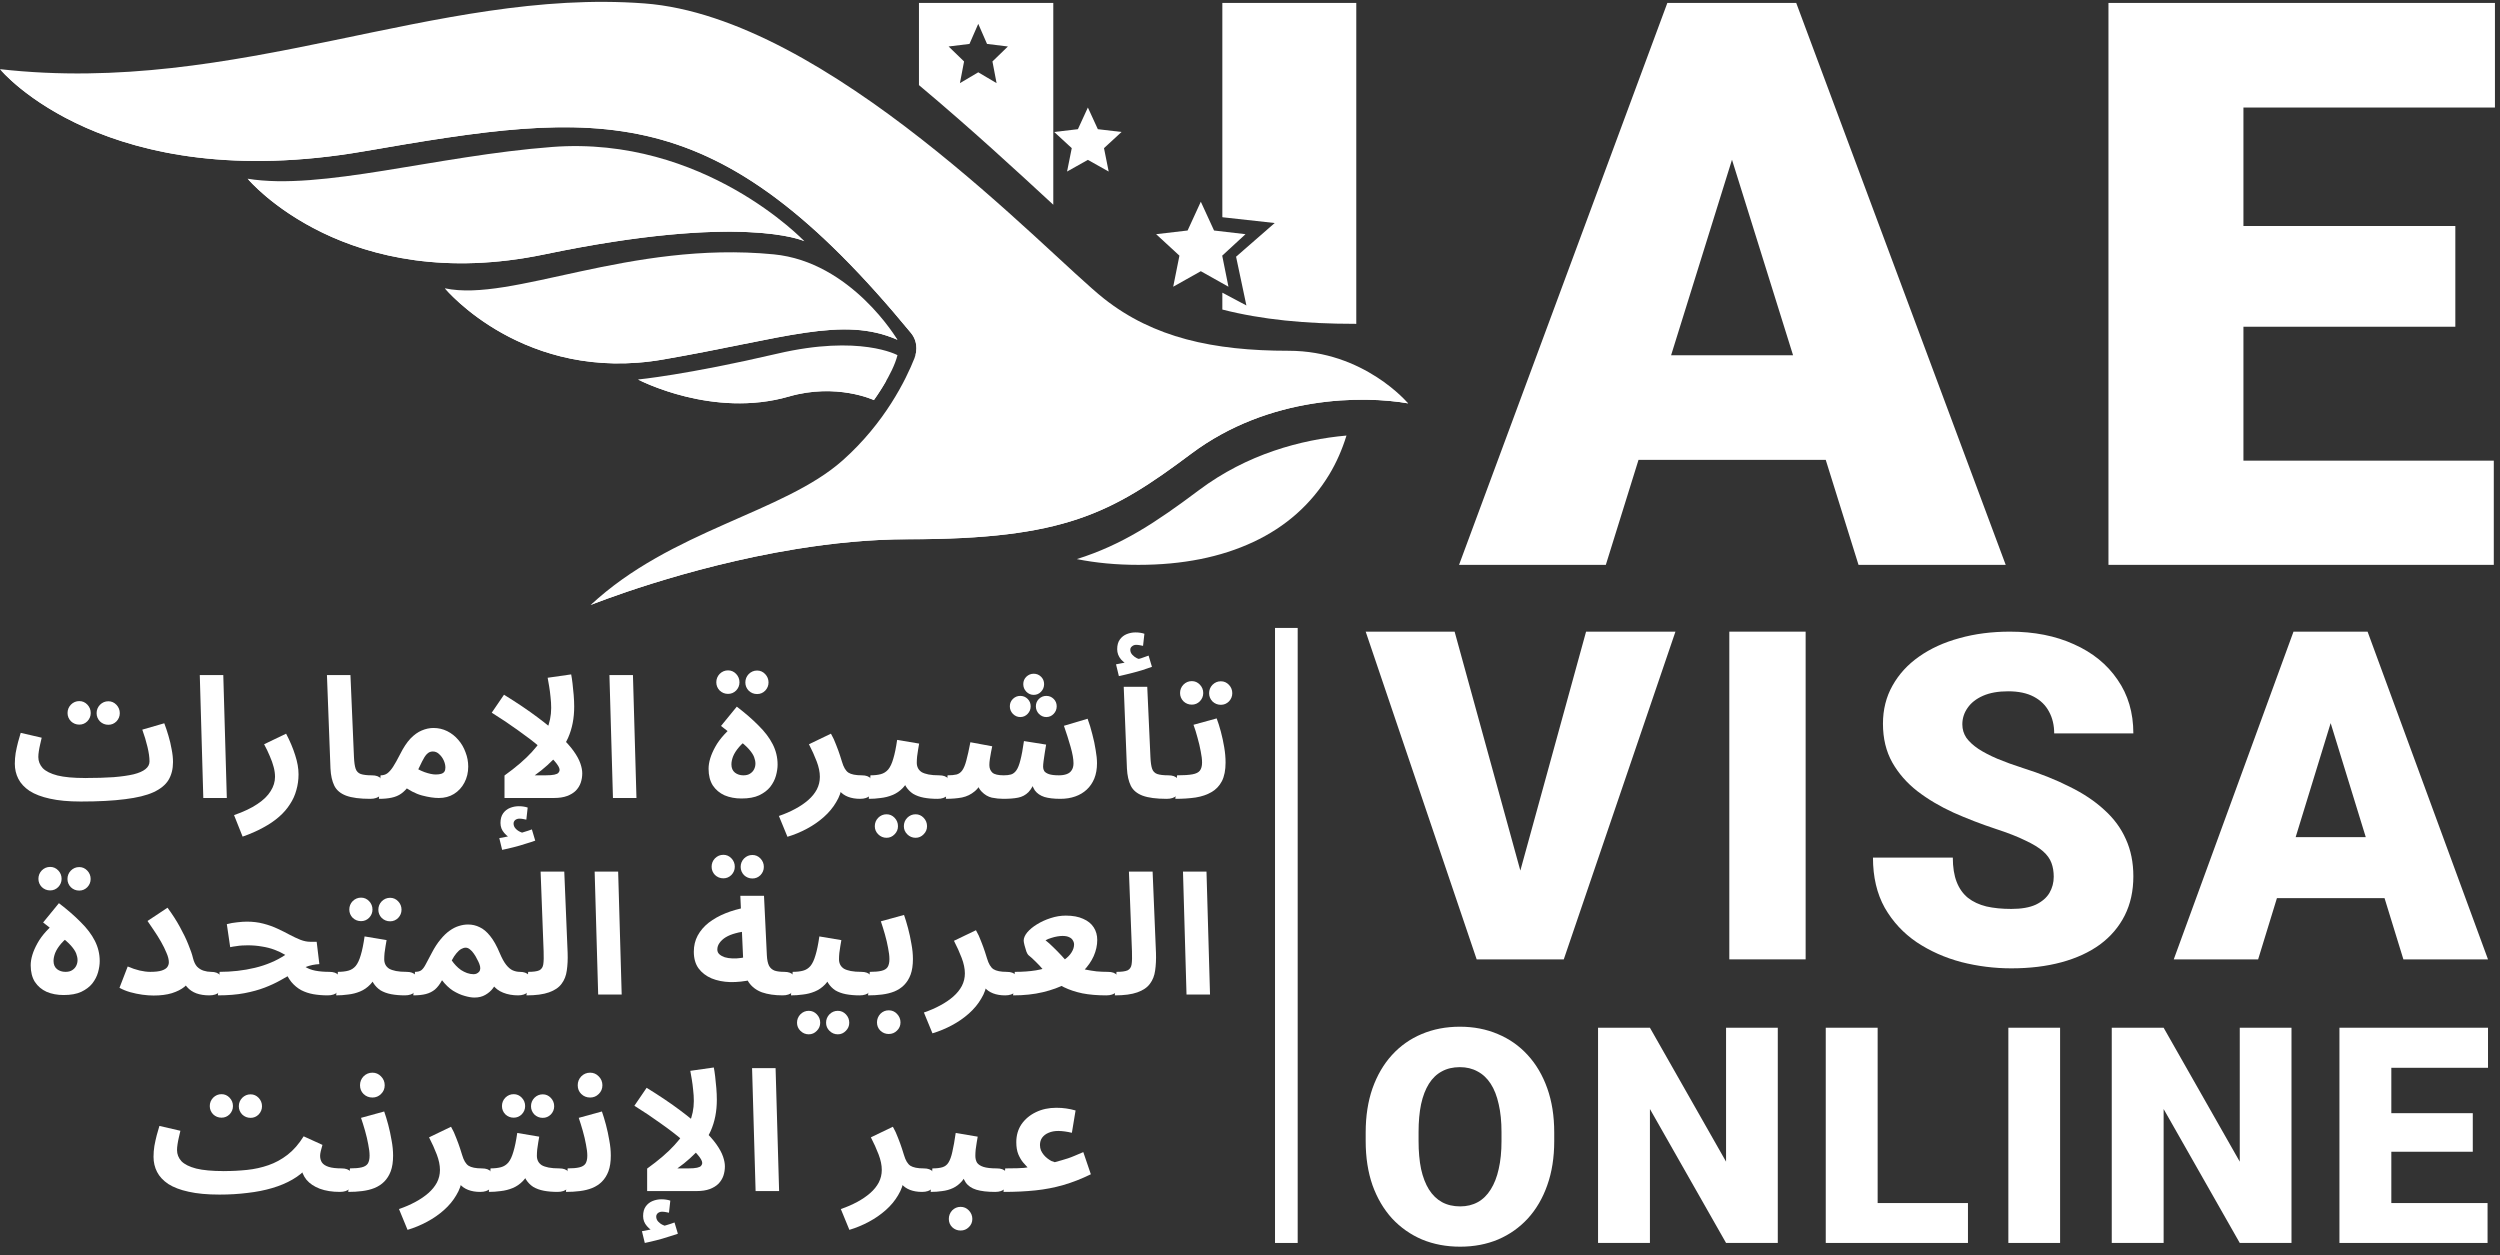
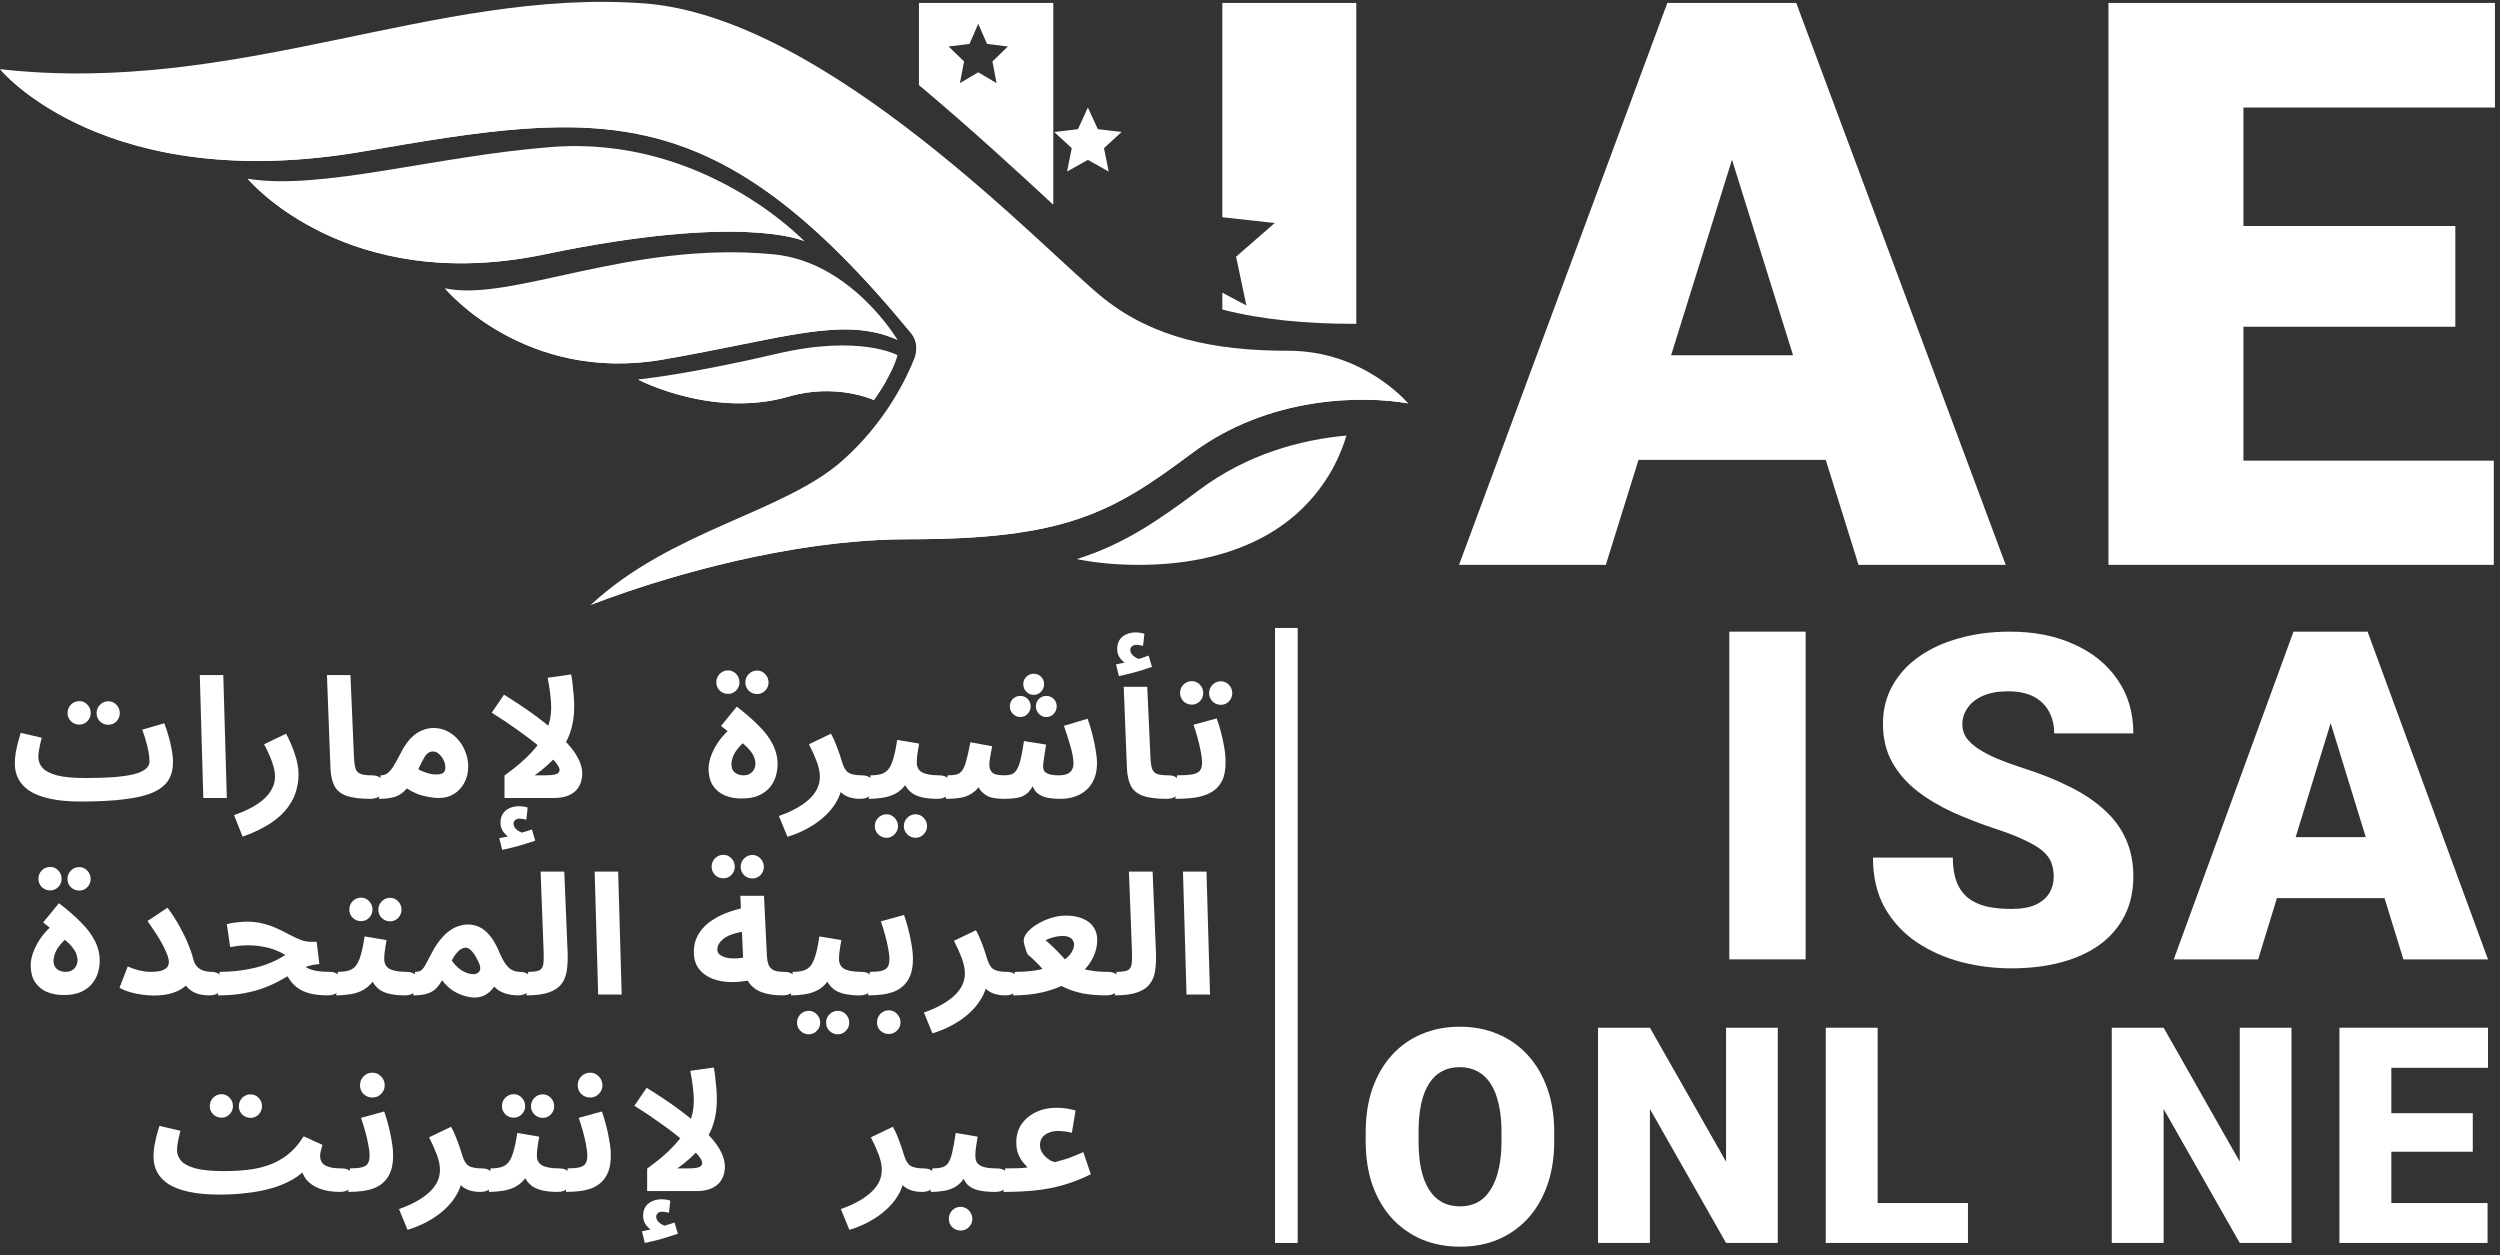
<svg xmlns="http://www.w3.org/2000/svg" width="241" height="121" viewBox="0 0 241 121" fill="none">
  <rect x="0" y="0" width="241" height="121" fill="#333333" stroke="none" />
  <path d="M135.742 38.886C135.742 38.886 131.516 33.815 124.228 33.815C116.939 33.815 111.182 32.547 106.428 28.791C100.925 24.443 79.808 1.649 62.114 0.329C41.965 -1.175 22.923 9.255 5.67124e-07 6.667C5.67124e-07 6.667 10.035 18.92 35.071 14.59C58.043 10.616 68.954 9.176 87.836 32.119C88.383 32.784 88.48 33.709 88.163 34.509C87.339 36.589 85.313 40.754 81.234 44.379C75.53 49.449 64.702 51.087 56.938 58.323C56.938 58.323 65.885 54.696 76.737 52.929C80.23 52.36 83.92 51.985 87.572 51.985C102.573 51.985 107.142 49.502 114.826 43.745C122.371 38.093 131.465 38.136 135.742 38.886Z" fill="white" />
  <path d="M77.537 23.25C77.537 23.25 67.871 13.056 53.24 14.166C42.051 15.014 30.951 18.391 23.874 17.229C23.874 17.229 33.275 28.532 52.501 24.518C71.727 20.503 77.537 23.25 77.537 23.25Z" fill="white" />
  <path d="M86.515 32.758C86.515 32.758 82.083 25.241 74.578 24.518C60.666 23.18 49.331 29.166 42.888 27.793C42.888 27.793 50.493 36.983 63.909 34.66C75.687 32.619 81.234 30.434 86.515 32.758Z" fill="white" />
  <path d="M86.516 34.237C86.516 34.237 82.902 32.232 74.936 34.092C66.128 36.148 61.504 36.583 61.504 36.583C61.504 36.583 68.663 40.364 76.054 38.225C80.658 36.892 84.245 38.568 84.245 38.568C84.245 38.568 86.067 36.073 86.516 34.237Z" fill="white" />
  <path d="M56.944 58.317C57.217 58.207 66.053 54.664 76.735 52.928C80.228 52.36 83.919 51.982 87.572 51.982C102.57 51.982 107.14 49.502 114.824 43.743C122.369 38.093 131.466 38.135 135.741 38.883C135.741 38.883 135.737 38.879 135.728 38.871C135.459 38.673 130.591 35.218 119.569 37.139C108.219 39.123 106.958 45.429 87.681 48.67C65.507 52.402 57.246 58.102 56.944 58.317Z" fill="white" />
  <path d="M0.002 6.671C0.241 6.956 10.334 18.87 35.073 14.591C58.041 10.614 68.954 9.176 87.836 32.12C88.383 32.783 88.48 33.708 88.16 34.507C91.254 27.508 89.097 26.369 79.261 17.23C65.956 4.867 52.236 6.376 30.079 10.159C8.19 13.897 0.195 6.847 0.002 6.671Z" fill="white" />
  <path d="M23.878 17.235C24.126 17.529 33.53 28.479 52.501 24.52C71.295 20.598 77.268 23.128 77.529 23.246L77.529 23.241C70.446 18.143 61.467 18.496 46.695 20.476C32.125 22.43 24.092 17.369 23.878 17.235Z" fill="white" />
  <path d="M42.891 27.797C43.097 28.045 50.676 36.949 63.909 34.658C75.684 32.619 81.228 30.433 86.512 32.753C86.512 32.749 86.508 32.749 86.508 32.745C86.29 32.476 82.031 27.444 69.803 29.248C57.238 31.106 50.298 32.993 42.891 27.797Z" fill="white" />
  <path d="M61.513 36.588C61.795 36.735 68.815 40.321 76.054 38.223C80.657 36.891 84.242 38.568 84.242 38.568C84.242 38.568 84.843 37.744 85.441 36.697C84.196 36.184 80.333 34.986 74.011 36.559C67.63 38.144 61.753 36.647 61.513 36.588Z" fill="white" />
-   <path d="M115.759 19.446L114.485 22.221L111.451 22.575L113.697 24.645L113.097 27.64L115.759 26.144L118.422 27.64L117.821 24.645L120.067 22.575L117.034 22.221L115.759 19.446Z" fill="white" />
  <path d="M104.871 10.364L103.911 12.454L101.625 12.722L103.317 14.281L102.865 16.537L104.871 15.41L106.877 16.537L106.425 14.281L108.117 12.722L105.832 12.454L104.871 10.364Z" fill="white" />
  <path d="M96.74 114.9L96.902 112.634C97.409 112.634 97.798 112.628 98.068 112.618C98.348 112.607 98.559 112.596 98.699 112.585C98.839 112.564 98.958 112.547 99.055 112.537C98.947 112.429 98.807 112.272 98.634 112.067C98.462 111.862 98.305 111.598 98.165 111.274C98.035 110.95 97.971 110.562 97.971 110.108C97.971 109.45 98.138 108.873 98.472 108.376C98.818 107.88 99.282 107.491 99.865 107.211C100.447 106.93 101.1 106.79 101.823 106.79C102.169 106.79 102.487 106.811 102.779 106.855C103.081 106.898 103.383 106.962 103.685 107.049L103.329 109.202C103.113 109.148 102.886 109.105 102.649 109.072C102.412 109.04 102.201 109.024 102.018 109.024C101.662 109.024 101.349 109.083 101.079 109.202C100.82 109.31 100.615 109.466 100.464 109.671C100.323 109.866 100.253 110.103 100.253 110.384C100.253 110.567 100.286 110.74 100.35 110.902C100.426 111.063 100.518 111.209 100.625 111.339C100.733 111.468 100.852 111.581 100.982 111.679C101.111 111.776 101.235 111.857 101.354 111.921C101.483 111.975 101.591 112.013 101.678 112.035C101.948 111.959 102.18 111.894 102.374 111.84C102.579 111.776 102.773 111.716 102.957 111.662C103.151 111.598 103.361 111.517 103.588 111.42C103.815 111.322 104.095 111.204 104.43 111.063L105.158 113.2C104.252 113.643 103.367 113.988 102.503 114.236C101.64 114.485 100.744 114.657 99.816 114.754C98.888 114.851 97.863 114.9 96.74 114.9Z" fill="white" />
  <path d="M89.718 114.9L89.88 112.634C90.29 112.634 90.614 112.596 90.852 112.52C91.1 112.445 91.294 112.294 91.434 112.067C91.585 111.83 91.71 111.484 91.807 111.031C91.915 110.578 92.022 109.973 92.13 109.218L94.251 109.574C94.229 109.736 94.197 109.925 94.154 110.141C94.121 110.357 94.089 110.578 94.057 110.804C94.035 111.02 94.024 111.225 94.024 111.42C94.024 111.679 94.078 111.9 94.186 112.083C94.305 112.256 94.51 112.391 94.801 112.488C95.104 112.585 95.535 112.634 96.096 112.634C96.507 112.634 96.798 112.742 96.971 112.957C97.143 113.163 97.23 113.422 97.23 113.734C97.23 114.069 97.116 114.35 96.89 114.576C96.674 114.792 96.355 114.9 95.935 114.9C95.19 114.9 94.585 114.83 94.121 114.69C93.657 114.549 93.312 114.312 93.085 113.977C92.859 113.643 92.713 113.184 92.648 112.601H93.425C93.231 113.119 93.004 113.535 92.746 113.848C92.487 114.15 92.195 114.377 91.871 114.528C91.548 114.679 91.202 114.776 90.835 114.819C90.479 114.873 90.107 114.9 89.718 114.9ZM92.6 118.623C92.287 118.623 92.017 118.515 91.79 118.3C91.575 118.084 91.467 117.819 91.467 117.506C91.467 117.193 91.575 116.918 91.79 116.681C92.017 116.454 92.287 116.341 92.6 116.341C92.913 116.341 93.177 116.454 93.393 116.681C93.62 116.918 93.733 117.193 93.733 117.506C93.733 117.819 93.62 118.084 93.393 118.3C93.177 118.515 92.913 118.623 92.6 118.623Z" fill="white" />
  <path d="M81.88 118.558L81.055 116.551C81.626 116.357 82.15 116.13 82.625 115.871C83.11 115.612 83.531 115.326 83.887 115.013C84.244 114.7 84.519 114.36 84.713 113.993C84.907 113.616 85.004 113.211 85.004 112.779C85.004 112.326 84.902 111.83 84.697 111.29C84.492 110.75 84.244 110.2 83.952 109.639L86.073 108.619C86.267 108.953 86.434 109.315 86.575 109.703C86.726 110.081 86.85 110.421 86.947 110.723C87.044 111.026 87.109 111.231 87.141 111.338C87.292 111.857 87.497 112.202 87.756 112.375C88.026 112.547 88.458 112.634 89.051 112.634C89.462 112.634 89.753 112.741 89.926 112.957C90.109 113.162 90.201 113.421 90.201 113.734C90.201 114.069 90.088 114.349 89.861 114.576C89.634 114.792 89.311 114.9 88.89 114.9C88.447 114.9 88.059 114.835 87.724 114.706C87.389 114.576 87.12 114.387 86.915 114.139C86.72 113.891 86.596 113.599 86.542 113.265L87.141 113.605C87.076 114.177 86.888 114.716 86.575 115.224C86.272 115.742 85.879 116.216 85.393 116.648C84.907 117.08 84.362 117.458 83.758 117.781C83.154 118.105 82.528 118.364 81.88 118.558Z" fill="white" />
-   <path d="M72.84 114.819L72.5 102.969H74.766L75.106 114.819H72.84Z" fill="white" />
  <path d="M66.885 106.142C66.885 105.786 66.863 105.43 66.82 105.074C66.788 104.718 66.745 104.383 66.691 104.07C66.637 103.746 66.588 103.466 66.545 103.228L68.811 102.905C68.854 103.12 68.898 103.406 68.941 103.763C68.984 104.119 69.022 104.496 69.054 104.896C69.086 105.284 69.103 105.657 69.103 106.013C69.103 106.574 69.054 107.103 68.957 107.599C68.86 108.096 68.714 108.565 68.52 109.007C68.326 109.439 68.083 109.855 67.791 110.254L67.5 110.642C67.219 110.988 66.89 111.328 66.513 111.662C66.146 111.997 65.741 112.321 65.298 112.634H66.351C66.718 112.634 66.998 112.612 67.192 112.569C67.387 112.526 67.516 112.466 67.581 112.391C67.656 112.304 67.694 112.207 67.694 112.099C67.694 111.905 67.527 111.619 67.192 111.241C66.858 110.853 66.394 110.41 65.8 109.914C65.207 109.407 64.511 108.873 63.712 108.311C62.924 107.739 62.072 107.167 61.154 106.595L62.336 104.863C63.609 105.651 64.683 106.374 65.557 107.032C66.442 107.691 67.165 108.29 67.727 108.829C68.299 109.369 68.741 109.86 69.054 110.302C69.367 110.745 69.583 111.144 69.702 111.5C69.82 111.846 69.88 112.159 69.88 112.439C69.88 112.752 69.831 113.054 69.734 113.346C69.637 113.626 69.48 113.88 69.264 114.107C69.049 114.323 68.768 114.495 68.423 114.625C68.077 114.754 67.651 114.819 67.144 114.819H62.385V112.65C63.496 111.851 64.376 111.096 65.023 110.383C65.681 109.671 66.156 108.97 66.448 108.279C66.739 107.588 66.885 106.876 66.885 106.142ZM62.158 119.821L61.883 118.688C62.26 118.623 62.541 118.569 62.724 118.526C62.919 118.483 63.124 118.434 63.34 118.38L63.178 118.785C62.897 118.688 62.627 118.494 62.368 118.202C62.12 117.922 61.996 117.598 61.996 117.231C61.996 116.842 62.082 116.53 62.255 116.292C62.428 116.055 62.649 115.882 62.919 115.774C63.189 115.666 63.469 115.612 63.761 115.612C63.922 115.612 64.073 115.623 64.214 115.645C64.365 115.666 64.5 115.699 64.618 115.742L64.489 116.907C64.381 116.886 64.273 116.864 64.165 116.842C64.057 116.821 63.939 116.81 63.809 116.81C63.669 116.81 63.539 116.853 63.421 116.94C63.313 117.037 63.259 117.15 63.259 117.28C63.259 117.463 63.324 117.625 63.453 117.765C63.583 117.905 63.734 118.013 63.906 118.089C64.09 118.175 64.241 118.224 64.359 118.235L63.469 118.332C63.761 118.256 64.036 118.175 64.295 118.089C64.554 118.013 64.797 117.932 65.023 117.846L65.347 118.931C65.077 119.028 64.759 119.13 64.392 119.238C64.036 119.357 63.663 119.465 63.275 119.562C62.897 119.659 62.525 119.746 62.158 119.821Z" fill="white" />
  <path d="M54.56 114.9L54.722 112.633C55.197 112.633 55.569 112.601 55.839 112.536C56.119 112.472 56.319 112.353 56.438 112.18C56.556 111.997 56.616 111.738 56.616 111.403C56.616 111.101 56.572 110.739 56.486 110.319C56.411 109.898 56.308 109.461 56.178 109.007C56.049 108.554 55.919 108.139 55.79 107.761L58.024 107.146C58.154 107.513 58.283 107.939 58.413 108.425C58.542 108.91 58.65 109.412 58.736 109.93C58.833 110.437 58.882 110.928 58.882 111.403C58.882 111.997 58.806 112.499 58.655 112.909C58.504 113.308 58.294 113.643 58.024 113.912C57.765 114.171 57.452 114.376 57.085 114.527C56.729 114.668 56.335 114.765 55.903 114.819C55.472 114.873 55.024 114.9 54.56 114.9ZM56.891 105.802C56.556 105.802 56.27 105.689 56.033 105.462C55.806 105.236 55.693 104.955 55.693 104.62C55.693 104.286 55.806 104 56.033 103.762C56.27 103.525 56.556 103.406 56.891 103.406C57.215 103.406 57.49 103.525 57.716 103.762C57.954 104 58.072 104.286 58.072 104.62C58.072 104.955 57.954 105.236 57.716 105.462C57.49 105.689 57.215 105.802 56.891 105.802Z" fill="white" />
  <path d="M47.126 114.899L47.288 112.633C47.676 112.633 48.011 112.595 48.291 112.52C48.572 112.444 48.809 112.293 49.004 112.067C49.198 111.829 49.36 111.484 49.489 111.031C49.63 110.577 49.754 109.973 49.862 109.217L51.982 109.574C51.961 109.735 51.928 109.924 51.885 110.14C51.853 110.356 51.82 110.577 51.788 110.804C51.767 111.02 51.756 111.225 51.756 111.419C51.756 111.613 51.793 111.786 51.869 111.937C51.944 112.088 52.063 112.218 52.225 112.326C52.398 112.423 52.619 112.498 52.889 112.552C53.169 112.606 53.509 112.633 53.909 112.633C54.319 112.633 54.61 112.741 54.783 112.957C54.956 113.162 55.042 113.421 55.042 113.734C55.042 114.069 54.928 114.349 54.702 114.576C54.486 114.792 54.168 114.899 53.747 114.899C53.261 114.899 52.819 114.862 52.419 114.786C52.031 114.711 51.691 114.587 51.4 114.414C51.119 114.23 50.887 113.993 50.703 113.702C50.531 113.399 50.423 113.032 50.38 112.601H51.157C50.962 113.119 50.714 113.534 50.412 113.847C50.121 114.149 49.791 114.376 49.425 114.527C49.058 114.678 48.675 114.775 48.275 114.819C47.887 114.873 47.504 114.899 47.126 114.899ZM52.322 107.761C52.009 107.761 51.739 107.653 51.513 107.437C51.297 107.21 51.189 106.946 51.189 106.644C51.189 106.331 51.297 106.061 51.513 105.834C51.739 105.608 52.009 105.494 52.322 105.494C52.624 105.494 52.883 105.608 53.099 105.834C53.315 106.061 53.423 106.331 53.423 106.644C53.423 106.946 53.315 107.21 53.099 107.437C52.883 107.653 52.624 107.761 52.322 107.761ZM49.522 107.744C49.209 107.744 48.939 107.636 48.712 107.421C48.496 107.194 48.389 106.93 48.389 106.627C48.389 106.314 48.496 106.045 48.712 105.818C48.939 105.591 49.209 105.478 49.522 105.478C49.824 105.478 50.083 105.591 50.299 105.818C50.515 106.045 50.623 106.314 50.623 106.627C50.623 106.93 50.515 107.194 50.299 107.421C50.083 107.636 49.824 107.744 49.522 107.744Z" fill="white" />
  <path d="M39.288 118.558L38.462 116.551C39.034 116.357 39.557 116.13 40.032 115.871C40.518 115.612 40.939 115.326 41.295 115.013C41.651 114.7 41.926 114.36 42.121 113.993C42.315 113.616 42.412 113.211 42.412 112.779C42.412 112.326 42.309 111.83 42.104 111.29C41.899 110.75 41.651 110.2 41.36 109.639L43.48 108.619C43.675 108.953 43.842 109.315 43.982 109.703C44.133 110.081 44.257 110.421 44.355 110.723C44.452 111.026 44.516 111.231 44.549 111.338C44.7 111.857 44.905 112.202 45.164 112.375C45.434 112.547 45.865 112.634 46.459 112.634C46.869 112.634 47.16 112.741 47.333 112.957C47.517 113.162 47.608 113.421 47.608 113.734C47.608 114.069 47.495 114.349 47.268 114.576C47.042 114.792 46.718 114.9 46.297 114.9C45.855 114.9 45.466 114.835 45.132 114.706C44.797 114.576 44.527 114.387 44.322 114.139C44.128 113.891 44.004 113.599 43.95 113.265L44.549 113.605C44.484 114.177 44.295 114.716 43.982 115.224C43.68 115.742 43.286 116.216 42.8 116.648C42.315 117.08 41.77 117.458 41.166 117.781C40.561 118.105 39.935 118.364 39.288 118.558Z" fill="white" />
  <path d="M33.572 114.9L33.734 112.633C34.209 112.633 34.581 112.601 34.851 112.536C35.131 112.472 35.331 112.353 35.45 112.18C35.569 111.997 35.628 111.738 35.628 111.403C35.628 111.101 35.585 110.739 35.498 110.319C35.423 109.898 35.32 109.461 35.191 109.007C35.061 108.554 34.932 108.139 34.802 107.761L37.036 107.146C37.166 107.513 37.295 107.939 37.425 108.425C37.554 108.91 37.662 109.412 37.748 109.93C37.846 110.437 37.894 110.928 37.894 111.403C37.894 111.997 37.819 112.499 37.667 112.909C37.517 113.308 37.306 113.643 37.036 113.912C36.777 114.171 36.464 114.376 36.097 114.527C35.741 114.668 35.347 114.765 34.916 114.819C34.484 114.873 34.036 114.9 33.572 114.9ZM35.903 105.802C35.569 105.802 35.282 105.689 35.045 105.462C34.818 105.236 34.705 104.955 34.705 104.62C34.705 104.286 34.818 104 35.045 103.762C35.282 103.525 35.569 103.406 35.903 103.406C36.227 103.406 36.502 103.525 36.729 103.762C36.966 104 37.085 104.286 37.085 104.62C37.085 104.955 36.966 105.236 36.729 105.462C36.502 105.689 36.227 105.802 35.903 105.802Z" fill="white" />
  <path d="M21.162 115.158L21.583 112.892C22.36 112.892 23.104 112.854 23.817 112.779C24.54 112.703 25.225 112.552 25.872 112.326C26.531 112.099 27.146 111.764 27.718 111.322C28.29 110.879 28.808 110.286 29.272 109.541L31.085 110.367C31.02 110.572 30.966 110.772 30.923 110.966C30.88 111.149 30.858 111.3 30.858 111.419C30.858 111.667 30.918 111.883 31.037 112.067C31.166 112.25 31.382 112.39 31.684 112.487C31.986 112.585 32.402 112.633 32.931 112.633C33.341 112.633 33.632 112.741 33.805 112.957C33.977 113.162 34.064 113.421 34.064 113.734C34.064 114.069 33.95 114.349 33.724 114.576C33.508 114.792 33.19 114.899 32.769 114.899C32.024 114.899 31.377 114.797 30.826 114.592C30.287 114.387 29.86 114.101 29.547 113.734C29.245 113.356 29.067 112.925 29.013 112.439L29.66 112.504C29.272 112.968 28.786 113.367 28.204 113.702C27.632 114.036 26.979 114.311 26.245 114.527C25.522 114.743 24.729 114.899 23.865 114.997C23.013 115.105 22.111 115.158 21.162 115.158ZM21.146 115.158C19.98 115.158 18.993 115.067 18.183 114.883C17.385 114.711 16.732 114.462 16.224 114.139C15.728 113.804 15.367 113.416 15.14 112.973C14.913 112.531 14.8 112.045 14.8 111.516C14.8 111.171 14.827 110.825 14.881 110.48C14.946 110.124 15.021 109.779 15.107 109.444C15.205 109.11 15.291 108.807 15.367 108.538L17.39 109.007C17.347 109.201 17.298 109.412 17.244 109.638C17.19 109.865 17.147 110.086 17.115 110.302C17.082 110.507 17.066 110.696 17.066 110.869C17.066 111.268 17.206 111.624 17.487 111.937C17.779 112.239 18.253 112.477 18.912 112.649C19.57 112.811 20.455 112.892 21.567 112.892L21.89 114.64L21.146 115.158ZM24.157 107.761C23.844 107.761 23.574 107.653 23.347 107.437C23.131 107.21 23.023 106.946 23.023 106.644C23.023 106.331 23.131 106.061 23.347 105.834C23.574 105.608 23.844 105.494 24.157 105.494C24.459 105.494 24.718 105.608 24.934 105.834C25.149 106.061 25.257 106.331 25.257 106.644C25.257 106.946 25.149 107.21 24.934 107.437C24.718 107.653 24.459 107.761 24.157 107.761ZM21.356 107.744C21.043 107.744 20.773 107.636 20.547 107.421C20.331 107.194 20.223 106.93 20.223 106.627C20.223 106.314 20.331 106.045 20.547 105.818C20.773 105.591 21.043 105.478 21.356 105.478C21.658 105.478 21.917 105.591 22.133 105.818C22.349 106.045 22.457 106.314 22.457 106.627C22.457 106.93 22.349 107.194 22.133 107.421C21.917 107.636 21.658 107.744 21.356 107.744Z" fill="white" />
  <path d="M114.38 95.873L114.04 84.023H116.306L116.646 95.873H114.38Z" fill="white" />
  <path d="M107.469 95.954L107.631 93.688C108.128 93.688 108.484 93.639 108.7 93.542C108.916 93.434 109.045 93.24 109.088 92.959C109.131 92.668 109.142 92.247 109.121 91.697L108.829 84.023H111.112L111.436 91.859C111.457 92.484 111.43 93.051 111.355 93.558C111.29 94.055 111.123 94.481 110.853 94.837C110.594 95.193 110.189 95.468 109.639 95.663C109.099 95.857 108.376 95.954 107.469 95.954Z" fill="white" />
  <path d="M97.663 95.954L97.825 93.688C98.581 93.688 99.261 93.64 99.865 93.542C100.469 93.434 100.998 93.294 101.451 93.122C101.915 92.949 102.299 92.749 102.601 92.523C102.914 92.296 103.146 92.058 103.297 91.81C103.459 91.551 103.54 91.298 103.54 91.049C103.54 90.909 103.502 90.78 103.426 90.661C103.362 90.531 103.248 90.429 103.086 90.353C102.925 90.267 102.703 90.224 102.423 90.224C102.282 90.224 102.115 90.24 101.921 90.272C101.727 90.305 101.532 90.353 101.338 90.418C101.144 90.472 100.96 90.548 100.788 90.645C101.014 90.817 101.263 91.039 101.532 91.308C101.802 91.567 102.072 91.843 102.342 92.134C102.612 92.415 102.844 92.69 103.038 92.96C103.264 93.057 103.513 93.154 103.783 93.251C104.063 93.337 104.365 93.413 104.689 93.478C105.013 93.542 105.353 93.596 105.709 93.64C106.065 93.672 106.432 93.688 106.81 93.688C107.22 93.688 107.511 93.796 107.684 94.012C107.867 94.217 107.959 94.476 107.959 94.789C107.959 95.124 107.846 95.404 107.619 95.631C107.392 95.847 107.069 95.954 106.648 95.954C105.784 95.954 105.018 95.89 104.349 95.76C103.68 95.62 103.081 95.42 102.552 95.161C102.034 94.891 101.549 94.568 101.095 94.19C100.966 93.963 100.782 93.721 100.545 93.462C100.318 93.192 100.075 92.933 99.816 92.684C99.568 92.436 99.342 92.231 99.136 92.069C99.083 92.026 99.018 91.913 98.942 91.729C98.877 91.535 98.818 91.335 98.764 91.13C98.71 90.915 98.683 90.763 98.683 90.677C98.683 90.429 98.797 90.165 99.023 89.884C99.261 89.603 99.574 89.344 99.962 89.107C100.361 88.859 100.799 88.659 101.273 88.508C101.759 88.346 102.25 88.265 102.746 88.265C103.416 88.265 103.971 88.368 104.414 88.573C104.867 88.767 105.207 89.042 105.434 89.398C105.66 89.744 105.774 90.148 105.774 90.612C105.774 91.13 105.66 91.648 105.434 92.166C105.207 92.674 104.873 93.154 104.43 93.607C103.998 94.061 103.453 94.465 102.795 94.821C102.148 95.167 101.392 95.442 100.529 95.647C99.676 95.852 98.721 95.954 97.663 95.954Z" fill="white" />
  <path d="M89.889 99.613L89.064 97.605C89.636 97.411 90.159 97.184 90.634 96.925C91.12 96.666 91.541 96.38 91.897 96.067C92.253 95.754 92.528 95.415 92.722 95.047C92.917 94.67 93.014 94.265 93.014 93.833C93.014 93.38 92.911 92.884 92.706 92.344C92.501 91.805 92.253 91.254 91.962 90.693L94.082 89.673C94.276 90.008 94.444 90.369 94.584 90.758C94.735 91.135 94.859 91.475 94.956 91.778C95.053 92.08 95.118 92.285 95.15 92.393C95.302 92.911 95.507 93.256 95.766 93.429C96.035 93.601 96.467 93.688 97.061 93.688C97.471 93.688 97.762 93.796 97.935 94.011C98.118 94.216 98.21 94.476 98.21 94.788C98.21 95.123 98.097 95.404 97.87 95.63C97.644 95.846 97.32 95.954 96.899 95.954C96.456 95.954 96.068 95.889 95.733 95.76C95.399 95.63 95.129 95.441 94.924 95.193C94.73 94.945 94.606 94.654 94.552 94.319L95.15 94.659C95.086 95.231 94.897 95.771 94.584 96.278C94.282 96.796 93.888 97.271 93.402 97.702C92.917 98.134 92.372 98.512 91.767 98.835C91.163 99.159 90.537 99.418 89.889 99.613Z" fill="white" />
  <path d="M83.684 95.954L83.846 93.688C84.32 93.688 84.693 93.655 84.962 93.59C85.243 93.526 85.443 93.407 85.561 93.234C85.68 93.051 85.74 92.792 85.74 92.457C85.74 92.155 85.696 91.793 85.61 91.373C85.534 90.952 85.432 90.515 85.302 90.061C85.173 89.608 85.043 89.193 84.914 88.815L87.148 88.2C87.277 88.567 87.407 88.993 87.536 89.479C87.666 89.964 87.774 90.466 87.86 90.984C87.957 91.491 88.006 91.982 88.006 92.457C88.006 93.051 87.93 93.553 87.779 93.963C87.628 94.362 87.418 94.697 87.148 94.966C86.889 95.225 86.576 95.43 86.209 95.582C85.853 95.722 85.459 95.819 85.027 95.873C84.596 95.927 84.148 95.954 83.684 95.954ZM85.675 99.677C85.362 99.677 85.092 99.569 84.865 99.353C84.65 99.138 84.541 98.873 84.541 98.56C84.541 98.247 84.65 97.972 84.865 97.734C85.092 97.508 85.362 97.394 85.675 97.394C85.988 97.394 86.252 97.508 86.468 97.734C86.695 97.972 86.808 98.247 86.808 98.56C86.808 98.873 86.695 99.138 86.468 99.353C86.252 99.569 85.988 99.677 85.675 99.677Z" fill="white" />
  <path d="M76.251 95.954L76.412 93.687C76.801 93.687 77.135 93.65 77.416 93.574C77.697 93.499 77.934 93.347 78.128 93.121C78.323 92.883 78.484 92.538 78.614 92.085C78.754 91.632 78.878 91.027 78.986 90.272L81.107 90.628C81.085 90.79 81.053 90.979 81.01 91.194C80.978 91.41 80.945 91.632 80.913 91.858C80.891 92.074 80.88 92.279 80.88 92.473C80.88 92.668 80.918 92.84 80.994 92.991C81.069 93.142 81.188 93.272 81.35 93.38C81.522 93.477 81.744 93.552 82.013 93.606C82.294 93.66 82.634 93.687 83.033 93.687C83.443 93.687 83.735 93.795 83.907 94.011C84.08 94.216 84.166 94.475 84.166 94.788C84.166 95.123 84.053 95.403 83.827 95.63C83.611 95.846 83.292 95.954 82.871 95.954C82.386 95.954 81.943 95.916 81.544 95.84C81.156 95.765 80.816 95.641 80.524 95.468C80.244 95.285 80.012 95.047 79.828 94.756C79.655 94.454 79.547 94.087 79.504 93.655H80.281C80.087 94.173 79.839 94.588 79.537 94.901C79.245 95.204 78.916 95.43 78.549 95.581C78.182 95.733 77.799 95.83 77.4 95.873C77.011 95.927 76.628 95.954 76.251 95.954ZM80.767 99.709C80.454 99.709 80.184 99.596 79.958 99.369C79.742 99.154 79.634 98.895 79.634 98.592C79.634 98.279 79.742 98.01 79.958 97.783C80.184 97.556 80.454 97.443 80.767 97.443C81.069 97.443 81.328 97.556 81.544 97.783C81.76 98.01 81.868 98.279 81.868 98.592C81.868 98.895 81.76 99.154 81.544 99.369C81.328 99.596 81.069 99.709 80.767 99.709ZM77.966 99.709C77.653 99.709 77.384 99.596 77.157 99.369C76.941 99.154 76.833 98.895 76.833 98.592C76.833 98.279 76.941 98.01 77.157 97.783C77.384 97.556 77.653 97.443 77.966 97.443C78.269 97.443 78.528 97.556 78.743 97.783C78.959 98.01 79.067 98.279 79.067 98.592C79.067 98.895 78.959 99.154 78.743 99.369C78.528 99.596 78.269 99.709 77.966 99.709Z" fill="white" />
  <path d="M75.447 95.953C74.681 95.953 74.017 95.856 73.456 95.662C72.906 95.457 72.479 95.133 72.177 94.691C71.875 94.237 71.702 93.633 71.659 92.877L71.368 86.354H73.65L73.925 92.084C73.947 92.527 74.017 92.867 74.136 93.104C74.265 93.331 74.449 93.487 74.686 93.574C74.924 93.649 75.231 93.687 75.609 93.687C76.019 93.687 76.311 93.795 76.483 94.011C76.656 94.216 76.742 94.475 76.742 94.788C76.742 95.122 76.629 95.403 76.402 95.629C76.186 95.845 75.868 95.953 75.447 95.953ZM72.485 94.448C71.762 94.61 71.066 94.685 70.397 94.674C69.727 94.653 69.128 94.534 68.6 94.318C68.071 94.092 67.65 93.768 67.337 93.347C67.035 92.926 66.884 92.392 66.884 91.744C66.884 91.172 67.008 90.654 67.256 90.19C67.515 89.715 67.871 89.3 68.324 88.944C68.788 88.588 69.328 88.285 69.943 88.037C70.558 87.789 71.228 87.6 71.951 87.471L72.177 89.769C71.713 89.791 71.292 89.856 70.915 89.964C70.548 90.061 70.229 90.19 69.959 90.352C69.7 90.514 69.501 90.698 69.36 90.903C69.22 91.097 69.15 91.307 69.15 91.534C69.15 91.717 69.215 91.868 69.344 91.987C69.474 92.106 69.646 92.203 69.862 92.278C70.078 92.343 70.326 92.381 70.607 92.392C70.888 92.403 71.174 92.386 71.465 92.343C71.767 92.3 72.064 92.23 72.355 92.133L72.485 94.448ZM72.533 84.686C72.22 84.686 71.951 84.578 71.724 84.363C71.508 84.136 71.4 83.871 71.4 83.569C71.4 83.256 71.508 82.987 71.724 82.76C71.951 82.533 72.22 82.42 72.533 82.42C72.835 82.42 73.094 82.533 73.31 82.76C73.526 82.987 73.634 83.256 73.634 83.569C73.634 83.871 73.526 84.136 73.31 84.363C73.094 84.578 72.835 84.686 72.533 84.686ZM69.733 84.67C69.42 84.67 69.15 84.562 68.923 84.346C68.707 84.12 68.6 83.855 68.6 83.553C68.6 83.24 68.707 82.97 68.923 82.744C69.15 82.517 69.42 82.404 69.733 82.404C70.035 82.404 70.294 82.517 70.51 82.744C70.726 82.97 70.834 83.24 70.834 83.553C70.834 83.855 70.726 84.12 70.51 84.346C70.294 84.562 70.035 84.67 69.733 84.67Z" fill="white" />
  <path d="M57.664 95.873L57.324 84.023H59.59L59.931 95.873H57.664Z" fill="white" />
  <path d="M50.754 95.954L50.916 93.688C51.412 93.688 51.768 93.639 51.984 93.542C52.2 93.434 52.33 93.24 52.373 92.959C52.416 92.668 52.427 92.247 52.405 91.697L52.114 84.023H54.396L54.72 91.859C54.742 92.484 54.715 93.051 54.639 93.558C54.574 94.055 54.407 94.481 54.137 94.837C53.878 95.193 53.474 95.468 52.923 95.663C52.383 95.857 51.66 95.954 50.754 95.954Z" fill="white" />
  <path d="M39.843 95.953L40.005 93.687C40.275 93.687 40.48 93.633 40.62 93.525C40.761 93.417 40.901 93.228 41.041 92.958C41.181 92.689 41.376 92.322 41.624 91.858C41.894 91.34 42.174 90.908 42.466 90.563C42.757 90.206 43.048 89.926 43.34 89.721C43.642 89.505 43.939 89.354 44.23 89.267C44.532 89.17 44.829 89.122 45.12 89.122C45.52 89.122 45.892 89.208 46.237 89.381C46.594 89.543 46.934 89.829 47.257 90.239C47.581 90.638 47.889 91.189 48.18 91.89C48.385 92.376 48.59 92.748 48.795 93.007C49 93.266 49.211 93.444 49.426 93.541C49.653 93.638 49.88 93.687 50.106 93.687C50.517 93.687 50.808 93.795 50.98 94.011C51.153 94.216 51.24 94.475 51.24 94.788C51.24 95.122 51.126 95.403 50.9 95.629C50.673 95.845 50.355 95.953 49.944 95.953C49.416 95.953 48.935 95.867 48.504 95.694C48.072 95.522 47.732 95.263 47.484 94.917L47.953 94.561C47.856 94.788 47.711 95.025 47.516 95.273C47.333 95.522 47.09 95.732 46.788 95.905C46.496 96.077 46.146 96.164 45.736 96.164C45.466 96.164 45.147 96.11 44.781 96.002C44.424 95.905 44.052 95.737 43.663 95.5C43.286 95.252 42.935 94.917 42.611 94.496C42.406 94.874 42.18 95.171 41.931 95.387C41.683 95.592 41.392 95.737 41.057 95.824C40.723 95.91 40.318 95.953 39.843 95.953ZM43.55 92.586C43.658 92.748 43.788 92.91 43.939 93.072C44.09 93.234 44.257 93.379 44.441 93.509C44.624 93.627 44.818 93.725 45.023 93.8C45.239 93.876 45.45 93.913 45.655 93.913C45.87 93.913 46.049 93.833 46.189 93.671C46.329 93.498 46.335 93.244 46.205 92.91C46.151 92.769 46.076 92.613 45.978 92.44C45.892 92.257 45.79 92.084 45.671 91.922C45.563 91.76 45.439 91.626 45.298 91.518C45.169 91.41 45.034 91.356 44.894 91.356C44.754 91.356 44.608 91.399 44.457 91.485C44.306 91.572 44.155 91.707 44.004 91.89C43.852 92.063 43.701 92.295 43.55 92.586Z" fill="white" />
  <path d="M32.41 95.953L32.572 93.687C32.961 93.687 33.295 93.649 33.576 93.573C33.856 93.498 34.094 93.347 34.288 93.12C34.482 92.883 34.644 92.537 34.774 92.084C34.914 91.631 35.038 91.027 35.146 90.271L37.267 90.627C37.245 90.789 37.213 90.978 37.169 91.194C37.137 91.41 37.105 91.631 37.072 91.858C37.051 92.073 37.04 92.278 37.04 92.473C37.04 92.667 37.078 92.84 37.153 92.991C37.229 93.142 37.347 93.271 37.509 93.379C37.682 93.476 37.903 93.552 38.173 93.606C38.454 93.66 38.794 93.687 39.193 93.687C39.603 93.687 39.894 93.795 40.067 94.011C40.24 94.216 40.326 94.475 40.326 94.788C40.326 95.122 40.213 95.403 39.986 95.629C39.77 95.845 39.452 95.953 39.031 95.953C38.545 95.953 38.103 95.915 37.704 95.84C37.315 95.764 36.975 95.64 36.684 95.468C36.403 95.284 36.171 95.047 35.988 94.755C35.815 94.453 35.707 94.086 35.664 93.654H36.441C36.247 94.172 35.998 94.588 35.696 94.901C35.405 95.203 35.076 95.43 34.709 95.581C34.342 95.732 33.959 95.829 33.559 95.872C33.171 95.926 32.788 95.953 32.41 95.953ZM37.606 88.814C37.294 88.814 37.024 88.706 36.797 88.49C36.581 88.264 36.473 87.999 36.473 87.697C36.473 87.384 36.581 87.115 36.797 86.888C37.024 86.661 37.294 86.548 37.606 86.548C37.909 86.548 38.168 86.661 38.383 86.888C38.599 87.115 38.707 87.384 38.707 87.697C38.707 87.999 38.599 88.264 38.383 88.49C38.168 88.706 37.909 88.814 37.606 88.814ZM34.806 88.798C34.493 88.798 34.223 88.69 33.996 88.474C33.781 88.248 33.673 87.983 33.673 87.681C33.673 87.368 33.781 87.098 33.996 86.872C34.223 86.645 34.493 86.532 34.806 86.532C35.108 86.532 35.367 86.645 35.583 86.872C35.799 87.098 35.907 87.368 35.907 87.681C35.907 87.983 35.799 88.248 35.583 88.474C35.367 88.69 35.108 88.798 34.806 88.798Z" fill="white" />
  <path d="M31.595 95.953C31.099 95.953 30.635 95.915 30.203 95.84C29.782 95.764 29.394 95.635 29.038 95.451C28.682 95.257 28.363 94.993 28.083 94.658C27.813 94.323 27.586 93.903 27.403 93.395L28.682 92.375C28.876 92.721 29.113 92.991 29.394 93.185C29.674 93.368 30.009 93.498 30.398 93.573C30.786 93.649 31.239 93.687 31.757 93.687C32.167 93.687 32.459 93.795 32.632 94.01C32.804 94.216 32.891 94.475 32.891 94.787C32.891 95.122 32.777 95.403 32.55 95.629C32.335 95.845 32.016 95.953 31.595 95.953ZM21.008 95.953L21.17 93.687C21.753 93.687 22.331 93.654 22.902 93.59C23.474 93.525 24.03 93.428 24.57 93.298C25.109 93.169 25.622 93.001 26.108 92.796C26.604 92.591 27.068 92.343 27.5 92.052C27.176 91.857 26.825 91.69 26.448 91.55C26.07 91.409 25.665 91.307 25.233 91.242C24.813 91.167 24.365 91.129 23.89 91.129C23.717 91.129 23.534 91.134 23.34 91.145C23.156 91.156 22.967 91.177 22.773 91.21C22.579 91.231 22.384 91.264 22.19 91.307L21.866 89.089C22.179 89.003 22.509 88.944 22.854 88.911C23.21 88.868 23.523 88.846 23.793 88.846C24.376 88.846 24.91 88.911 25.395 89.041C25.892 89.17 26.345 89.332 26.755 89.526C27.176 89.721 27.565 89.915 27.921 90.109C28.288 90.303 28.633 90.465 28.957 90.595C29.291 90.724 29.615 90.789 29.928 90.789H30.527L30.786 92.942C30.322 92.964 29.885 93.055 29.475 93.217C29.076 93.368 28.676 93.563 28.277 93.8C27.888 94.027 27.468 94.264 27.014 94.512C26.572 94.76 26.07 94.993 25.509 95.208C24.948 95.424 24.3 95.602 23.566 95.743C22.832 95.883 21.98 95.953 21.008 95.953Z" fill="white" />
  <path d="M14.48 93.687C14.966 93.687 15.338 93.644 15.597 93.558C15.856 93.471 16.034 93.358 16.131 93.218C16.229 93.077 16.277 92.926 16.277 92.764C16.277 92.505 16.202 92.203 16.05 91.858C15.91 91.512 15.732 91.151 15.516 90.773C15.3 90.395 15.074 90.034 14.836 89.689C14.61 89.343 14.405 89.041 14.221 88.782L16.148 87.503C16.612 88.129 17.011 88.75 17.346 89.365C17.68 89.969 17.95 90.53 18.155 91.048C18.371 91.566 18.522 92.009 18.608 92.376C18.695 92.721 18.824 92.991 18.997 93.185C19.18 93.369 19.391 93.498 19.628 93.574C19.866 93.649 20.103 93.687 20.34 93.687C20.75 93.687 21.042 93.795 21.215 94.011C21.398 94.216 21.49 94.475 21.49 94.788C21.49 95.122 21.376 95.403 21.15 95.63C20.934 95.845 20.61 95.953 20.178 95.953C19.704 95.953 19.288 95.889 18.932 95.759C18.576 95.63 18.274 95.424 18.026 95.144C17.777 94.863 17.567 94.507 17.394 94.076L18.382 94.286C18.295 94.588 18.096 94.869 17.783 95.128C17.48 95.376 17.076 95.581 16.569 95.743C16.072 95.894 15.484 95.969 14.804 95.969C14.48 95.969 14.119 95.943 13.719 95.889C13.331 95.835 12.942 95.754 12.554 95.646C12.176 95.538 11.831 95.398 11.518 95.225L12.311 93.169C12.71 93.342 13.094 93.471 13.46 93.558C13.838 93.644 14.178 93.687 14.48 93.687Z" fill="white" />
  <path d="M6.132 95.921C5.527 95.921 4.982 95.819 4.497 95.614C4.022 95.398 3.644 95.079 3.364 94.658C3.094 94.227 2.959 93.692 2.959 93.056C2.959 92.419 3.175 91.712 3.607 90.935C4.038 90.147 4.761 89.359 5.776 88.572L5.614 90.061L4.157 88.928L5.679 87.066C6.499 87.692 7.2 88.302 7.783 88.895C8.377 89.478 8.83 90.077 9.143 90.692C9.456 91.308 9.612 91.96 9.612 92.651C9.612 92.986 9.558 93.347 9.45 93.736C9.342 94.113 9.159 94.47 8.9 94.804C8.641 95.128 8.285 95.398 7.832 95.614C7.389 95.819 6.823 95.921 6.132 95.921ZM6.31 93.687C6.58 93.687 6.796 93.633 6.957 93.525C7.13 93.417 7.26 93.277 7.346 93.104C7.432 92.932 7.475 92.748 7.475 92.554C7.475 92.36 7.432 92.149 7.346 91.923C7.26 91.696 7.092 91.442 6.844 91.162C6.596 90.881 6.229 90.557 5.743 90.191L6.974 90.029C6.531 90.331 6.175 90.638 5.905 90.951C5.635 91.264 5.441 91.567 5.322 91.858C5.215 92.138 5.161 92.397 5.161 92.635C5.161 92.98 5.274 93.245 5.501 93.428C5.727 93.601 5.997 93.687 6.31 93.687ZM7.637 85.852C7.324 85.852 7.055 85.744 6.828 85.528C6.612 85.302 6.504 85.037 6.504 84.735C6.504 84.422 6.612 84.152 6.828 83.926C7.055 83.699 7.324 83.586 7.637 83.586C7.94 83.586 8.199 83.699 8.414 83.926C8.63 84.152 8.738 84.422 8.738 84.735C8.738 85.037 8.63 85.302 8.414 85.528C8.199 85.744 7.94 85.852 7.637 85.852ZM4.837 85.836C4.524 85.836 4.254 85.728 4.027 85.512C3.812 85.285 3.704 85.021 3.704 84.719C3.704 84.406 3.812 84.136 4.027 83.909C4.254 83.683 4.524 83.57 4.837 83.57C5.139 83.57 5.398 83.683 5.614 83.909C5.83 84.136 5.938 84.406 5.938 84.719C5.938 85.021 5.83 85.285 5.614 85.512C5.398 85.728 5.139 85.836 4.837 85.836Z" fill="white" />
  <path d="M113.305 77.008L113.466 74.742C114.114 74.742 114.61 74.709 114.956 74.644C115.301 74.58 115.539 74.461 115.668 74.288C115.808 74.105 115.879 73.846 115.879 73.511C115.879 73.209 115.835 72.848 115.749 72.427C115.673 72.006 115.571 71.569 115.441 71.115C115.323 70.662 115.193 70.247 115.053 69.869L117.287 69.254C117.427 69.621 117.562 70.047 117.692 70.533C117.821 71.018 117.929 71.52 118.015 72.038C118.102 72.546 118.145 73.037 118.145 73.511C118.145 74.245 118.026 74.844 117.789 75.308C117.551 75.761 117.217 76.112 116.785 76.361C116.364 76.609 115.857 76.781 115.263 76.879C114.67 76.965 114.017 77.008 113.305 77.008ZM117.692 67.943C117.379 67.943 117.109 67.835 116.882 67.619C116.666 67.392 116.558 67.128 116.558 66.826C116.558 66.513 116.666 66.243 116.882 66.016C117.109 65.79 117.379 65.676 117.692 65.676C117.994 65.676 118.253 65.79 118.469 66.016C118.684 66.243 118.792 66.513 118.792 66.826C118.792 67.128 118.684 67.392 118.469 67.619C118.253 67.835 117.994 67.943 117.692 67.943ZM114.891 67.927C114.578 67.927 114.308 67.819 114.082 67.603C113.866 67.376 113.758 67.112 113.758 66.809C113.758 66.496 113.866 66.227 114.082 66C114.308 65.773 114.578 65.66 114.891 65.66C115.193 65.66 115.452 65.773 115.668 66C115.884 66.227 115.992 66.496 115.992 66.809C115.992 67.112 115.884 67.376 115.668 67.603C115.452 67.819 115.193 67.927 114.891 67.927Z" fill="white" />
  <path d="M112.473 77.008C111.469 77.008 110.692 76.905 110.142 76.7C109.602 76.495 109.224 76.177 109.008 75.745C108.793 75.303 108.668 74.747 108.636 74.078L108.328 66.21H110.595L110.902 72.993C110.924 73.49 110.978 73.862 111.064 74.11C111.151 74.358 111.312 74.525 111.55 74.612C111.798 74.698 112.16 74.741 112.634 74.741C113.045 74.741 113.336 74.849 113.509 75.065C113.692 75.27 113.784 75.529 113.784 75.842C113.784 76.177 113.671 76.457 113.444 76.684C113.217 76.9 112.893 77.008 112.473 77.008ZM107.859 65.174L107.584 64.041C107.962 63.976 108.242 63.922 108.426 63.879C108.62 63.836 108.825 63.788 109.041 63.733L108.879 64.138C108.598 64.041 108.328 63.852 108.069 63.572C107.821 63.28 107.697 62.951 107.697 62.584C107.697 62.196 107.783 61.883 107.956 61.645C108.129 61.408 108.35 61.235 108.62 61.127C108.89 61.019 109.17 60.965 109.462 60.965C109.623 60.965 109.775 60.976 109.915 60.998C110.066 61.019 110.201 61.052 110.32 61.095L110.19 62.26C110.082 62.239 109.974 62.217 109.866 62.196C109.758 62.174 109.64 62.163 109.51 62.163C109.37 62.163 109.24 62.212 109.122 62.309C109.014 62.395 108.96 62.503 108.96 62.633C108.96 62.816 109.025 62.978 109.154 63.118C109.284 63.259 109.435 63.372 109.607 63.458C109.791 63.534 109.942 63.577 110.061 63.588L109.17 63.685C109.462 63.609 109.737 63.534 109.996 63.458C110.255 63.372 110.498 63.286 110.724 63.199L111.048 64.284C110.778 64.381 110.46 64.489 110.093 64.608C109.737 64.716 109.364 64.818 108.976 64.915C108.598 65.012 108.226 65.099 107.859 65.174Z" fill="white" />
  <path d="M91.182 77.007L91.344 74.741C91.7 74.741 91.991 74.714 92.218 74.66C92.444 74.595 92.628 74.46 92.768 74.255C92.919 74.04 93.049 73.721 93.157 73.3C93.275 72.869 93.405 72.286 93.545 71.552L95.65 71.941C95.617 72.102 95.579 72.291 95.536 72.507C95.493 72.723 95.455 72.944 95.423 73.171C95.391 73.387 95.374 73.581 95.374 73.754C95.374 74.056 95.472 74.299 95.666 74.482C95.86 74.655 96.227 74.741 96.766 74.741C97.036 74.741 97.268 74.714 97.463 74.66C97.668 74.595 97.84 74.46 97.981 74.255C98.132 74.04 98.261 73.71 98.369 73.268C98.488 72.815 98.601 72.205 98.709 71.439L100.846 71.779C100.803 72.027 100.76 72.291 100.716 72.572C100.673 72.852 100.635 73.112 100.603 73.349C100.571 73.586 100.555 73.781 100.555 73.932C100.555 74.072 100.592 74.207 100.668 74.336C100.754 74.455 100.905 74.552 101.121 74.628C101.348 74.703 101.666 74.741 102.076 74.741C102.368 74.741 102.616 74.703 102.821 74.628C103.037 74.552 103.199 74.428 103.306 74.255C103.425 74.083 103.485 73.856 103.485 73.576C103.485 73.176 103.393 72.653 103.209 72.005C103.026 71.358 102.81 70.678 102.562 69.966L104.844 69.286C105.017 69.75 105.168 70.246 105.298 70.775C105.438 71.293 105.546 71.8 105.621 72.297C105.708 72.782 105.751 73.209 105.751 73.576C105.751 74.126 105.665 74.617 105.492 75.049C105.319 75.469 105.076 75.826 104.763 76.117C104.45 76.408 104.078 76.63 103.646 76.781C103.215 76.932 102.74 77.007 102.222 77.007C101.596 77.007 101.083 76.948 100.684 76.829C100.285 76.7 99.977 76.489 99.761 76.198C99.556 75.896 99.421 75.486 99.357 74.968H99.907C99.68 75.604 99.427 76.069 99.146 76.36C98.866 76.641 98.531 76.819 98.142 76.894C97.765 76.97 97.29 77.007 96.718 77.007C96.362 77.007 95.995 76.97 95.617 76.894C95.25 76.808 94.921 76.614 94.63 76.311C94.338 76.009 94.122 75.54 93.982 74.903L94.856 74.871C94.63 75.507 94.333 75.977 93.966 76.279C93.61 76.581 93.2 76.781 92.736 76.878C92.272 76.964 91.754 77.007 91.182 77.007ZM99.648 66.987C99.378 66.987 99.141 66.884 98.936 66.679C98.741 66.474 98.644 66.231 98.644 65.951C98.644 65.67 98.741 65.433 98.936 65.239C99.141 65.044 99.378 64.947 99.648 64.947C99.929 64.947 100.166 65.044 100.36 65.239C100.555 65.433 100.652 65.67 100.652 65.951C100.652 66.231 100.555 66.474 100.36 66.679C100.166 66.884 99.929 66.987 99.648 66.987ZM98.353 69.124C98.083 69.124 97.846 69.021 97.641 68.816C97.446 68.611 97.349 68.368 97.349 68.088C97.349 67.807 97.446 67.57 97.641 67.376C97.846 67.181 98.083 67.084 98.353 67.084C98.633 67.084 98.871 67.181 99.065 67.376C99.26 67.57 99.357 67.807 99.357 68.088C99.357 68.368 99.26 68.611 99.065 68.816C98.871 69.021 98.633 69.124 98.353 69.124ZM100.862 69.124C100.592 69.124 100.355 69.021 100.15 68.816C99.956 68.611 99.858 68.368 99.858 68.088C99.858 67.807 99.956 67.57 100.15 67.376C100.355 67.181 100.592 67.084 100.862 67.084C101.143 67.084 101.38 67.181 101.574 67.376C101.769 67.57 101.866 67.807 101.866 68.088C101.866 68.368 101.769 68.611 101.574 68.816C101.38 69.021 101.143 69.124 100.862 69.124Z" fill="white" />
  <path d="M83.749 77.008L83.91 74.741C84.299 74.741 84.633 74.704 84.914 74.628C85.195 74.552 85.432 74.401 85.626 74.175C85.821 73.937 85.983 73.592 86.112 73.139C86.252 72.686 86.376 72.081 86.484 71.326L88.605 71.682C88.583 71.844 88.551 72.033 88.508 72.248C88.475 72.464 88.443 72.686 88.411 72.912C88.389 73.128 88.378 73.333 88.378 73.527C88.378 73.722 88.416 73.894 88.492 74.045C88.567 74.196 88.686 74.326 88.848 74.434C89.02 74.531 89.242 74.606 89.511 74.66C89.792 74.714 90.132 74.741 90.531 74.741C90.942 74.741 91.233 74.849 91.406 75.065C91.578 75.27 91.665 75.529 91.665 75.842C91.665 76.177 91.551 76.457 91.325 76.684C91.109 76.9 90.79 77.008 90.37 77.008C89.884 77.008 89.441 76.97 89.042 76.894C88.653 76.819 88.314 76.695 88.022 76.522C87.742 76.339 87.51 76.101 87.326 75.81C87.153 75.508 87.046 75.141 87.002 74.709H87.779C87.585 75.227 87.337 75.642 87.035 75.956C86.743 76.258 86.414 76.484 86.047 76.635C85.68 76.787 85.297 76.884 84.898 76.927C84.509 76.981 84.126 77.008 83.749 77.008ZM88.265 80.763C87.952 80.763 87.682 80.65 87.456 80.423C87.24 80.207 87.132 79.948 87.132 79.646C87.132 79.333 87.24 79.064 87.456 78.837C87.682 78.61 87.952 78.497 88.265 78.497C88.567 78.497 88.826 78.61 89.042 78.837C89.258 79.064 89.366 79.333 89.366 79.646C89.366 79.948 89.258 80.207 89.042 80.423C88.826 80.65 88.567 80.763 88.265 80.763ZM85.465 80.763C85.151 80.763 84.882 80.65 84.655 80.423C84.439 80.207 84.331 79.948 84.331 79.646C84.331 79.333 84.439 79.064 84.655 78.837C84.882 78.61 85.151 78.497 85.465 78.497C85.767 78.497 86.026 78.61 86.242 78.837C86.457 79.064 86.565 79.333 86.565 79.646C86.565 79.948 86.457 80.207 86.242 80.423C86.026 80.65 85.767 80.763 85.465 80.763Z" fill="white" />
  <path d="M75.91 80.666L75.085 78.659C75.657 78.464 76.18 78.238 76.655 77.979C77.141 77.72 77.561 77.434 77.918 77.121C78.274 76.808 78.549 76.468 78.743 76.101C78.938 75.723 79.035 75.318 79.035 74.887C79.035 74.433 78.932 73.937 78.727 73.397C78.522 72.858 78.274 72.307 77.982 71.746L80.103 70.726C80.297 71.061 80.465 71.422 80.605 71.811C80.756 72.189 80.88 72.529 80.977 72.831C81.074 73.133 81.139 73.338 81.171 73.446C81.323 73.964 81.528 74.309 81.787 74.482C82.056 74.655 82.488 74.741 83.082 74.741C83.492 74.741 83.783 74.849 83.956 75.065C84.139 75.27 84.231 75.529 84.231 75.842C84.231 76.176 84.118 76.457 83.891 76.683C83.664 76.899 83.341 77.007 82.92 77.007C82.477 77.007 82.089 76.942 81.754 76.813C81.42 76.683 81.15 76.495 80.945 76.246C80.751 75.998 80.626 75.707 80.573 75.372L81.171 75.712C81.107 76.284 80.918 76.824 80.605 77.331C80.303 77.849 79.909 78.324 79.423 78.756C78.938 79.187 78.392 79.565 77.788 79.889C77.184 80.213 76.558 80.472 75.91 80.666Z" fill="white" />
  <path d="M71.48 76.975C70.876 76.975 70.331 76.873 69.845 76.668C69.37 76.452 68.992 76.134 68.712 75.713C68.442 75.281 68.307 74.747 68.307 74.11C68.307 73.474 68.523 72.767 68.954 71.99C69.386 71.202 70.109 70.414 71.124 69.626L70.962 71.115L69.505 69.982L71.027 68.121C71.847 68.747 72.548 69.356 73.131 69.95C73.725 70.533 74.178 71.132 74.491 71.747C74.804 72.362 74.96 73.015 74.96 73.706C74.96 74.04 74.906 74.402 74.798 74.79C74.691 75.168 74.507 75.524 74.248 75.859C73.989 76.182 73.633 76.452 73.18 76.668C72.737 76.873 72.171 76.975 71.48 76.975ZM71.658 74.742C71.928 74.742 72.144 74.688 72.305 74.58C72.478 74.472 72.608 74.332 72.694 74.159C72.78 73.986 72.823 73.803 72.823 73.608C72.823 73.414 72.78 73.204 72.694 72.977C72.608 72.75 72.44 72.497 72.192 72.216C71.944 71.936 71.577 71.612 71.091 71.245L72.322 71.083C71.879 71.385 71.523 71.693 71.253 72.006C70.984 72.319 70.789 72.621 70.671 72.912C70.563 73.193 70.509 73.452 70.509 73.689C70.509 74.035 70.622 74.299 70.849 74.483C71.075 74.655 71.345 74.742 71.658 74.742ZM72.985 66.906C72.672 66.906 72.403 66.799 72.176 66.583C71.96 66.356 71.852 66.092 71.852 65.79C71.852 65.477 71.96 65.207 72.176 64.98C72.403 64.754 72.672 64.64 72.985 64.64C73.288 64.64 73.547 64.754 73.762 64.98C73.978 65.207 74.086 65.477 74.086 65.79C74.086 66.092 73.978 66.356 73.762 66.583C73.547 66.799 73.288 66.906 72.985 66.906ZM70.185 66.89C69.872 66.89 69.602 66.782 69.375 66.567C69.16 66.34 69.052 66.076 69.052 65.773C69.052 65.46 69.16 65.191 69.375 64.964C69.602 64.737 69.872 64.624 70.185 64.624C70.487 64.624 70.746 64.737 70.962 64.964C71.178 65.191 71.286 65.46 71.286 65.773C71.286 66.076 71.178 66.34 70.962 66.567C70.746 66.782 70.487 66.89 70.185 66.89Z" fill="white" />
-   <path d="M59.089 76.927L58.749 65.077H61.016L61.355 76.927H59.089Z" fill="white" />
  <path d="M53.134 68.25C53.134 67.893 53.113 67.537 53.07 67.181C53.037 66.825 52.994 66.49 52.94 66.177C52.886 65.854 52.838 65.573 52.794 65.336L55.061 65.012C55.104 65.228 55.147 65.514 55.19 65.87C55.233 66.226 55.271 66.604 55.304 67.003C55.336 67.392 55.352 67.764 55.352 68.12C55.352 68.681 55.304 69.21 55.206 69.707C55.109 70.203 54.964 70.672 54.769 71.115C54.575 71.547 54.332 71.962 54.041 72.361L53.749 72.75C53.469 73.095 53.14 73.435 52.762 73.77C52.395 74.104 51.99 74.428 51.548 74.741H52.6C52.967 74.741 53.248 74.719 53.442 74.676C53.636 74.633 53.766 74.574 53.831 74.498C53.906 74.412 53.944 74.315 53.944 74.207C53.944 74.013 53.776 73.727 53.442 73.349C53.107 72.96 52.643 72.518 52.05 72.021C51.456 71.514 50.76 70.98 49.962 70.419C49.174 69.847 48.321 69.275 47.404 68.703L48.586 66.971C49.859 67.758 50.933 68.482 51.807 69.14C52.692 69.798 53.415 70.397 53.976 70.937C54.548 71.476 54.991 71.967 55.304 72.41C55.617 72.852 55.832 73.252 55.951 73.608C56.07 73.953 56.129 74.266 56.129 74.547C56.129 74.86 56.081 75.162 55.983 75.453C55.886 75.734 55.73 75.987 55.514 76.214C55.298 76.43 55.018 76.603 54.672 76.732C54.327 76.862 53.901 76.926 53.393 76.926H48.634V74.757C49.746 73.959 50.625 73.203 51.273 72.491C51.931 71.779 52.406 71.077 52.697 70.386C52.989 69.696 53.134 68.983 53.134 68.25ZM48.407 81.928L48.132 80.795C48.51 80.731 48.791 80.677 48.974 80.633C49.168 80.59 49.373 80.542 49.589 80.488L49.427 80.892C49.147 80.795 48.877 80.601 48.618 80.31C48.37 80.029 48.246 79.705 48.246 79.338C48.246 78.95 48.332 78.637 48.505 78.4C48.677 78.162 48.898 77.989 49.168 77.882C49.438 77.774 49.719 77.72 50.01 77.72C50.172 77.72 50.323 77.73 50.463 77.752C50.614 77.774 50.749 77.806 50.868 77.849L50.739 79.015C50.631 78.993 50.523 78.972 50.415 78.95C50.307 78.928 50.188 78.918 50.059 78.918C49.918 78.918 49.789 78.961 49.67 79.047C49.562 79.144 49.508 79.257 49.508 79.387C49.508 79.57 49.573 79.732 49.703 79.873C49.832 80.013 49.983 80.121 50.156 80.196C50.339 80.283 50.49 80.331 50.609 80.342L49.719 80.439C50.01 80.364 50.285 80.283 50.544 80.196C50.803 80.121 51.046 80.04 51.273 79.954L51.596 81.038C51.327 81.135 51.008 81.238 50.641 81.346C50.285 81.464 49.913 81.572 49.525 81.669C49.147 81.767 48.774 81.853 48.407 81.928Z" fill="white" />
  <path d="M36.525 77.008L36.687 74.742C36.935 74.742 37.146 74.682 37.318 74.564C37.502 74.434 37.691 74.224 37.885 73.932C38.079 73.63 38.306 73.225 38.565 72.718C38.889 72.071 39.223 71.564 39.569 71.197C39.925 70.83 40.286 70.571 40.653 70.42C41.031 70.258 41.409 70.177 41.786 70.177C42.261 70.177 42.704 70.279 43.114 70.484C43.524 70.689 43.88 70.97 44.182 71.326C44.484 71.671 44.716 72.071 44.878 72.524C45.051 72.966 45.137 73.425 45.137 73.9C45.137 74.472 45.013 74.99 44.765 75.454C44.528 75.907 44.193 76.269 43.761 76.539C43.34 76.798 42.855 76.927 42.304 76.927C41.84 76.927 41.301 76.846 40.685 76.684C40.07 76.522 39.423 76.183 38.743 75.665L39.569 73.706C40.054 74.04 40.507 74.283 40.928 74.434C41.36 74.585 41.716 74.661 41.997 74.661C42.213 74.661 42.391 74.639 42.531 74.596C42.671 74.553 42.774 74.483 42.839 74.386C42.903 74.288 42.936 74.159 42.936 73.997C42.936 73.77 42.882 73.538 42.774 73.301C42.666 73.064 42.52 72.864 42.337 72.702C42.164 72.529 41.959 72.443 41.721 72.443C41.495 72.443 41.301 72.529 41.139 72.702C40.988 72.864 40.837 73.101 40.685 73.414C40.545 73.717 40.373 74.073 40.167 74.483C39.919 74.979 39.676 75.395 39.439 75.729C39.202 76.053 38.948 76.312 38.678 76.506C38.419 76.69 38.112 76.819 37.755 76.895C37.41 76.97 37 77.008 36.525 77.008Z" fill="white" />
  <path d="M35.693 77.008C34.69 77.008 33.913 76.906 33.362 76.7C32.823 76.495 32.445 76.177 32.229 75.745C32.013 75.303 31.889 74.747 31.857 74.078L31.517 65.077H33.783L34.123 72.993C34.145 73.49 34.199 73.862 34.285 74.11C34.371 74.359 34.533 74.526 34.771 74.612C35.019 74.698 35.38 74.742 35.855 74.742C36.265 74.742 36.557 74.85 36.729 75.065C36.913 75.27 37.005 75.529 37.005 75.843C37.005 76.177 36.891 76.458 36.665 76.684C36.438 76.9 36.114 77.008 35.693 77.008Z" fill="white" />
  <path d="M23.388 80.65L22.562 78.578C23.491 78.254 24.241 77.898 24.813 77.509C25.395 77.121 25.822 76.705 26.091 76.263C26.372 75.82 26.512 75.362 26.512 74.887C26.512 74.585 26.469 74.272 26.383 73.948C26.297 73.613 26.172 73.263 26.011 72.895C25.86 72.529 25.676 72.145 25.46 71.746L27.581 70.726C27.959 71.449 28.25 72.14 28.455 72.798C28.671 73.457 28.779 74.072 28.779 74.644C28.779 75.173 28.709 75.68 28.568 76.165C28.439 76.651 28.234 77.104 27.953 77.525C27.683 77.957 27.333 78.362 26.901 78.739C26.469 79.117 25.962 79.463 25.379 79.775C24.797 80.099 24.133 80.391 23.388 80.65Z" fill="white" />
  <path d="M19.599 76.927L19.259 65.077H21.525L21.865 76.927H19.599Z" fill="white" />
  <path d="M7.791 77.267L8.212 75C9.259 75 10.171 74.973 10.948 74.919C11.725 74.855 12.367 74.763 12.874 74.644C13.392 74.515 13.775 74.347 14.024 74.142C14.283 73.937 14.412 73.689 14.412 73.398C14.412 73.009 14.347 72.545 14.218 72.005C14.088 71.455 13.921 70.899 13.716 70.338L15.836 69.723C15.977 70.09 16.112 70.495 16.241 70.937C16.371 71.369 16.473 71.806 16.549 72.248C16.635 72.68 16.678 73.085 16.678 73.463C16.678 74.132 16.533 74.709 16.241 75.195C15.95 75.669 15.464 76.063 14.784 76.376C14.115 76.678 13.209 76.9 12.065 77.04C10.921 77.191 9.496 77.267 7.791 77.267ZM7.775 77.267C6.609 77.267 5.622 77.175 4.812 76.992C4.014 76.819 3.361 76.571 2.854 76.247C2.357 75.912 1.996 75.524 1.769 75.081C1.542 74.639 1.429 74.153 1.429 73.624C1.429 73.279 1.456 72.934 1.51 72.588C1.575 72.232 1.65 71.887 1.737 71.552C1.834 71.218 1.92 70.915 1.996 70.646L4.019 71.115C3.976 71.309 3.928 71.52 3.874 71.746C3.82 71.973 3.776 72.194 3.744 72.41C3.712 72.615 3.695 72.804 3.695 72.977C3.695 73.376 3.836 73.732 4.116 74.045C4.408 74.347 4.883 74.585 5.541 74.757C6.199 74.919 7.084 75 8.196 75L8.52 76.749L7.775 77.267ZM10.446 69.869C10.133 69.869 9.863 69.761 9.637 69.545C9.421 69.318 9.313 69.054 9.313 68.752C9.313 68.439 9.421 68.169 9.637 67.942C9.863 67.716 10.133 67.602 10.446 67.602C10.748 67.602 11.007 67.716 11.223 67.942C11.439 68.169 11.547 68.439 11.547 68.752C11.547 69.054 11.439 69.318 11.223 69.545C11.007 69.761 10.748 69.869 10.446 69.869ZM7.645 69.853C7.332 69.853 7.063 69.745 6.836 69.529C6.62 69.302 6.512 69.038 6.512 68.736C6.512 68.423 6.62 68.153 6.836 67.926C7.063 67.7 7.332 67.586 7.645 67.586C7.948 67.586 8.207 67.7 8.422 67.926C8.638 68.153 8.746 68.423 8.746 68.736C8.746 69.038 8.638 69.302 8.422 69.529C8.207 69.745 7.948 69.853 7.645 69.853Z" fill="white" />
  <rect x="122.912" y="60.533" width="2.185" height="59.288" fill="white" />
  <path d="M225.344 67.531L217.684 92.483H209.55L221.093 60.891H226.25L225.344 67.531ZM231.687 92.483L224.006 67.531L223.014 60.891H228.235L239.843 92.483H231.687ZM231.385 80.701V86.581H215.268V80.701H231.385Z" fill="white" />
  <path d="M197.98 84.518C197.98 84.026 197.907 83.585 197.762 83.195C197.616 82.79 197.346 82.413 196.953 82.066C196.559 81.719 195.991 81.372 195.247 81.025C194.518 80.663 193.556 80.287 192.361 79.897C190.962 79.434 189.614 78.913 188.316 78.335C187.019 77.742 185.86 77.055 184.84 76.273C183.82 75.478 183.011 74.552 182.413 73.496C181.815 72.426 181.517 71.182 181.517 69.765C181.517 68.405 181.823 67.183 182.435 66.098C183.047 64.999 183.9 64.066 184.993 63.299C186.101 62.518 187.398 61.925 188.885 61.52C190.372 61.101 191.997 60.891 193.76 60.891C196.093 60.891 198.148 61.296 199.926 62.106C201.719 62.902 203.118 64.037 204.124 65.512C205.144 66.973 205.655 68.702 205.655 70.698H198.024C198.024 69.902 197.856 69.201 197.521 68.593C197.2 67.986 196.712 67.508 196.056 67.161C195.4 66.814 194.577 66.641 193.586 66.641C192.624 66.641 191.815 66.785 191.159 67.075C190.503 67.364 190.007 67.754 189.672 68.246C189.337 68.723 189.169 69.251 189.169 69.83C189.169 70.307 189.3 70.741 189.563 71.132C189.84 71.508 190.226 71.862 190.721 72.195C191.232 72.527 191.844 72.846 192.558 73.149C193.287 73.453 194.103 73.75 195.007 74.039C196.698 74.574 198.199 75.174 199.511 75.84C200.837 76.49 201.952 77.235 202.856 78.074C203.774 78.899 204.467 79.839 204.933 80.895C205.414 81.951 205.655 83.144 205.655 84.475C205.655 85.892 205.378 87.15 204.824 88.25C204.27 89.349 203.476 90.282 202.441 91.049C201.406 91.801 200.167 92.372 198.724 92.762C197.281 93.153 195.67 93.348 193.892 93.348C192.259 93.348 190.648 93.146 189.06 92.741C187.485 92.321 186.057 91.685 184.774 90.832C183.492 89.964 182.464 88.857 181.691 87.512C180.933 86.152 180.554 84.54 180.554 82.674H188.251C188.251 83.6 188.375 84.381 188.622 85.017C188.87 85.653 189.235 86.167 189.716 86.557C190.197 86.933 190.787 87.208 191.487 87.382C192.186 87.541 192.988 87.621 193.892 87.621C194.868 87.621 195.655 87.483 196.253 87.208C196.851 86.919 197.288 86.543 197.565 86.08C197.842 85.603 197.98 85.082 197.98 84.518Z" fill="white" />
  <path d="M174.063 60.891V92.483H166.706V60.891H174.063Z" fill="white" />
-   <path d="M146.254 85.04L152.897 60.891H161.513L150.748 92.483H145.18L146.254 85.04ZM140.225 60.891L146.868 85.04L147.986 92.483H142.351L131.652 60.891H140.225Z" fill="white" />
  <path d="M215.913 111.984V99.074H220.9V119.821H215.913L208.574 106.911V119.821H203.573V99.074H208.574L215.913 111.984Z" fill="white" />
  <path d="M149.828 109.166V110.003C149.828 111.581 149.605 112.998 149.157 114.255C148.72 115.502 148.096 116.57 147.287 117.458C146.478 118.337 145.521 119.013 144.417 119.485C143.313 119.948 142.095 120.18 140.762 120.18C139.42 120.18 138.192 119.948 137.078 119.485C135.974 119.013 135.013 118.337 134.194 117.458C133.385 116.57 132.757 115.502 132.309 114.255C131.871 112.998 131.652 111.581 131.652 110.003V109.166C131.652 107.588 131.871 106.171 132.309 104.914C132.757 103.657 133.38 102.589 134.18 101.71C134.989 100.822 135.945 100.146 137.05 99.683C138.163 99.211 139.391 98.975 140.733 98.975C142.066 98.975 143.284 99.211 144.389 99.683C145.502 100.146 146.464 100.822 147.273 101.71C148.082 102.589 148.71 103.657 149.157 104.914C149.605 106.171 149.828 107.588 149.828 109.166ZM144.745 110.003V109.138C144.745 108.117 144.655 107.22 144.474 106.445C144.303 105.66 144.046 105.004 143.703 104.474C143.361 103.945 142.937 103.548 142.432 103.284C141.937 103.01 141.371 102.873 140.733 102.873C140.067 102.873 139.486 103.01 138.991 103.284C138.496 103.548 138.082 103.945 137.749 104.474C137.416 105.004 137.164 105.66 136.992 106.445C136.831 107.22 136.75 108.117 136.75 109.138V110.003C136.75 111.014 136.831 111.911 136.992 112.696C137.164 113.471 137.416 114.127 137.749 114.666C138.092 115.205 138.511 115.611 139.006 115.885C139.51 116.159 140.096 116.296 140.762 116.296C141.4 116.296 141.966 116.159 142.461 115.885C142.956 115.611 143.37 115.205 143.703 114.666C144.046 114.127 144.303 113.471 144.474 112.696C144.655 111.911 144.745 111.014 144.745 110.003Z" fill="white" />
  <path d="M239.844 99.073V102.935H230.524V107.31H238.376V111.028H230.524V115.974H239.801V119.82H225.522V99.073H239.844Z" fill="white" />
-   <path d="M198.593 119.82H193.606V99.073H198.593V119.82Z" fill="white" />
+   <path d="M198.593 119.82H193.606V99.073V119.82Z" fill="white" />
  <path d="M181.005 115.974H189.711V119.82H176.003V99.073H181.005V115.974Z" fill="white" />
  <path d="M166.392 111.983V99.073H171.379V119.82H166.392L159.053 106.91V119.82H154.052V99.073H159.053L166.392 111.983Z" fill="white" />
  <path d="M173.156 0.283L193.35 54.452H179.161L176.001 44.332H157.953L154.802 54.452H140.652L160.732 0.283H173.156ZM161.093 34.25H172.852L166.964 15.398L161.093 34.25Z" fill="white" />
  <path d="M240.512 0.283V10.366H216.267V21.787H236.694V31.497H216.267V44.407H240.401V54.452H203.256V0.283H240.512Z" fill="white" />
  <path d="M129.801 41.987C129.383 43.344 128.83 44.6 128.134 45.754C126.393 48.617 123.953 50.782 120.814 52.25C117.675 53.718 113.983 54.452 109.741 54.452C107.636 54.452 105.658 54.267 103.806 53.897C108.187 52.522 111.452 50.343 115.594 47.239C120.225 43.77 125.422 42.381 129.801 41.987ZM130.746 31.219C130.685 31.218 130.624 31.217 130.562 31.217C125.867 31.217 121.652 30.818 117.834 29.84V28.214L120.152 29.447L119.157 24.747L122.881 21.499L117.851 20.943L117.834 20.907V0.283H130.746V31.219ZM101.537 19.737C98.122 16.585 93.671 12.466 88.588 8.205V0.283H101.537V19.737ZM93.458 4.234L91.446 4.481L92.936 5.925L92.537 8.014L94.304 6.97L96.07 8.014L95.671 5.925L97.162 4.481L95.149 4.234L94.304 2.298L93.458 4.234Z" fill="white" />
</svg>